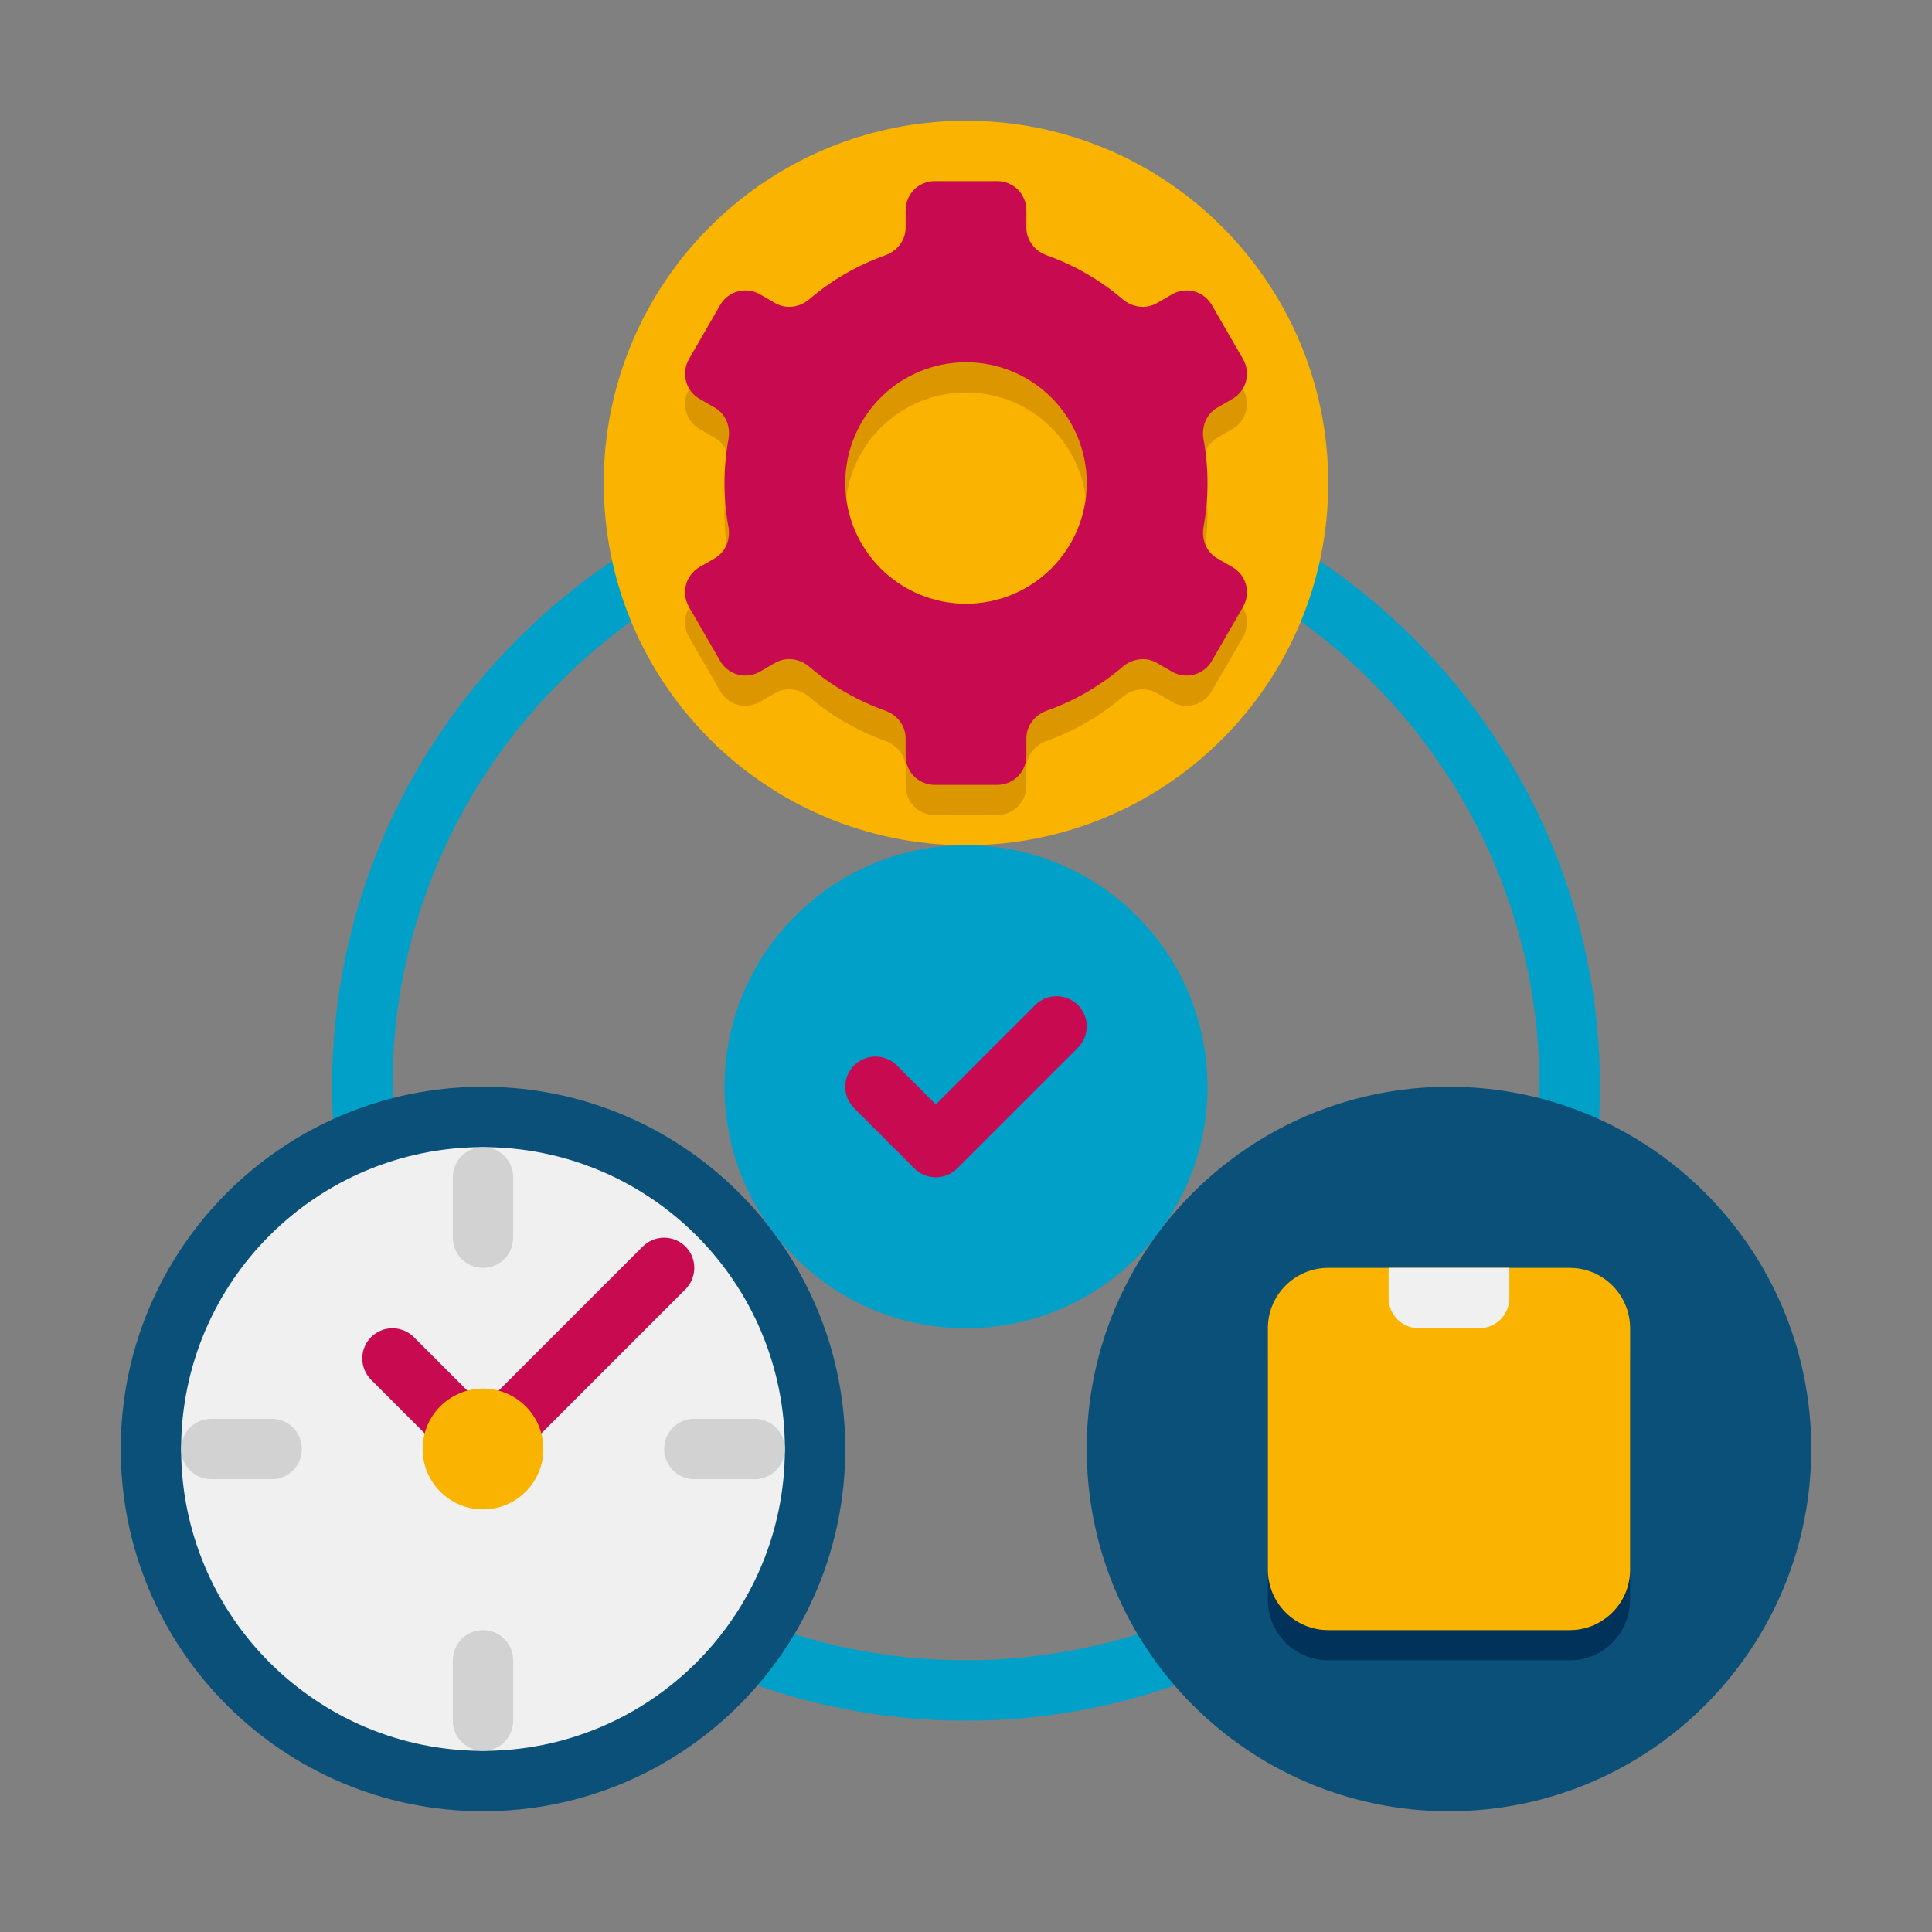
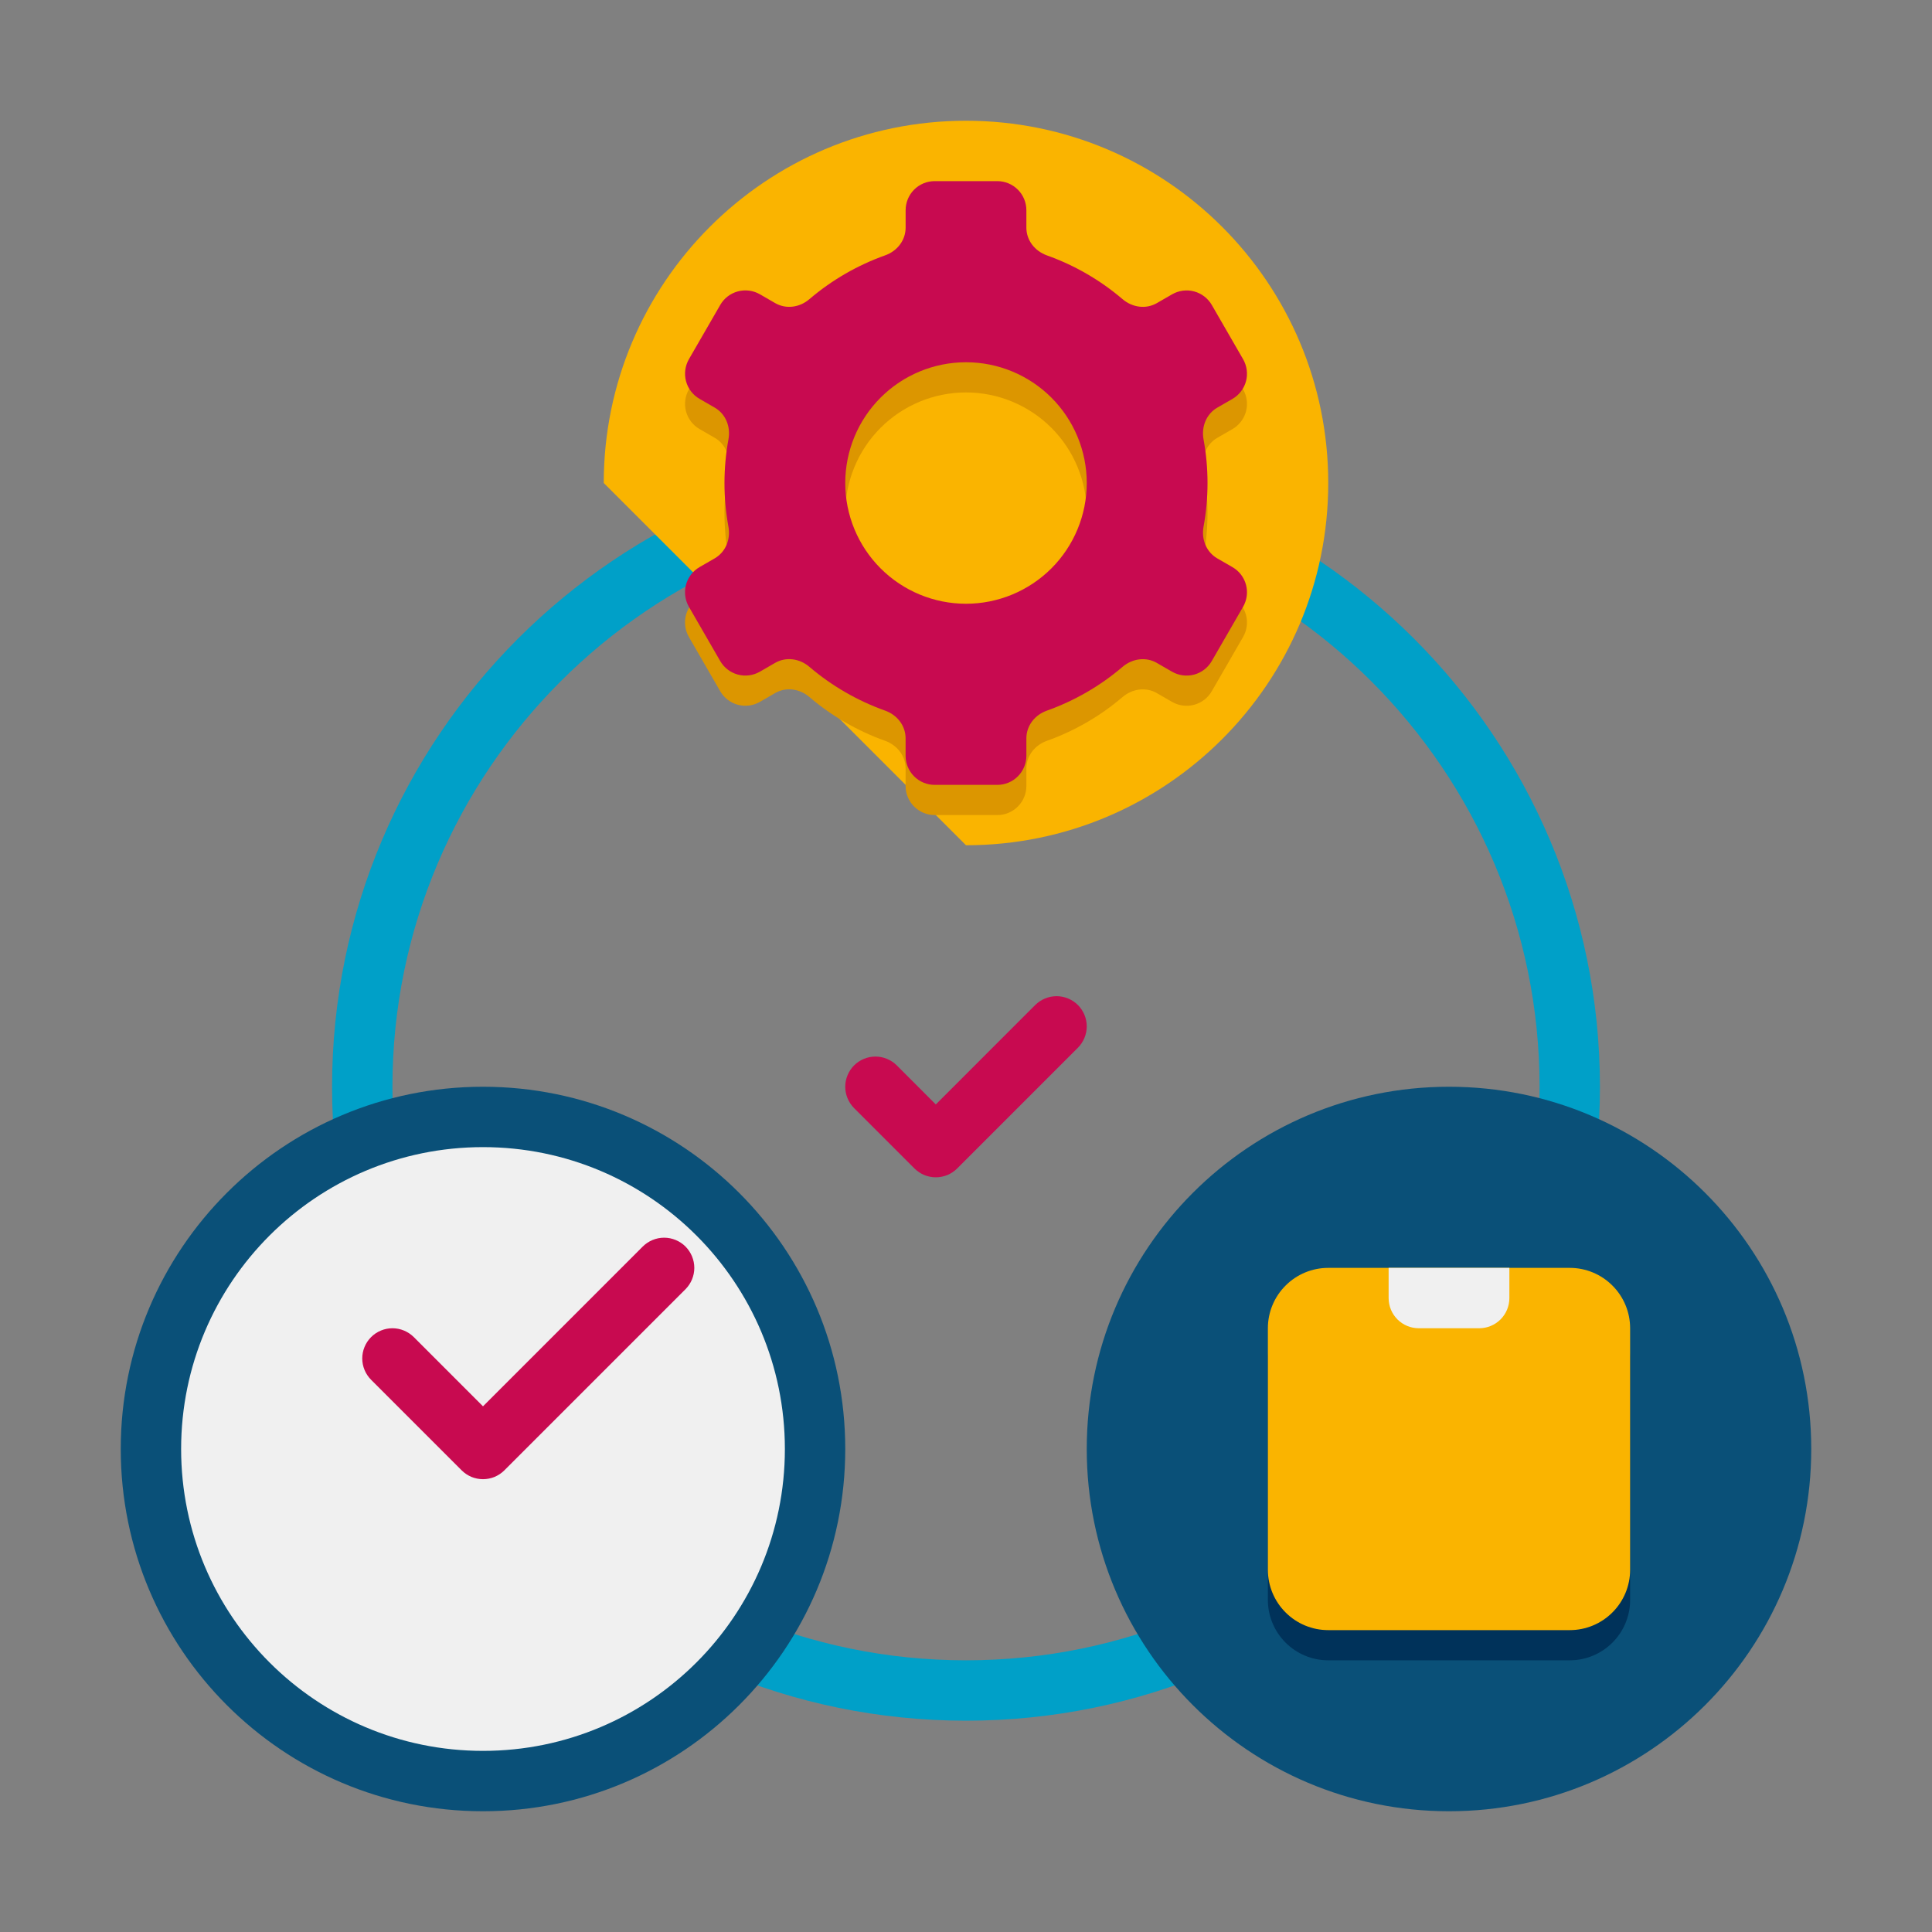
<svg xmlns="http://www.w3.org/2000/svg" width="56" height="56" viewBox="0 0 56 56" fill="none">
  <rect x="0" y="0" width="56" height="56" fill="#808080" stroke="none" />
  <path d="M28 49.875C17.868 49.875 9.625 41.633 9.625 31.5C9.625 21.367 17.868 13.125 28 13.125C38.132 13.125 46.375 21.367 46.375 31.5C46.375 41.633 38.132 49.875 28 49.875ZM28 14.875C18.833 14.875 11.375 22.333 11.375 31.5C11.375 40.667 18.833 48.125 28 48.125C37.167 48.125 44.625 40.667 44.625 31.5C44.625 22.333 37.167 14.875 28 14.875Z" fill="#00A0C8" />
-   <path d="M28 24.5C33.799 24.5 38.5 19.799 38.5 14C38.5 8.201 33.799 3.5 28 3.5C22.201 3.5 17.5 8.201 17.5 14C17.5 19.799 22.201 24.5 28 24.5Z" fill="#FAB400" />
+   <path d="M28 24.5C33.799 24.5 38.5 19.799 38.5 14C38.5 8.201 33.799 3.5 28 3.5C22.201 3.5 17.5 8.201 17.5 14Z" fill="#FAB400" />
  <path d="M35.724 17.314L35.285 17.061C34.965 16.876 34.819 16.507 34.885 16.143C35.039 15.305 35.039 14.446 34.885 13.608C34.819 13.244 34.965 12.875 35.285 12.69L35.724 12.437C35.917 12.325 36.058 12.141 36.116 11.926C36.173 11.71 36.143 11.48 36.032 11.287L35.124 9.714C35.012 9.521 34.828 9.38 34.613 9.322C34.397 9.264 34.167 9.295 33.974 9.406L33.534 9.66C33.214 9.845 32.821 9.787 32.539 9.547C31.891 8.994 31.148 8.564 30.346 8.278C29.997 8.153 29.75 7.843 29.75 7.473V6.968C29.75 6.744 29.661 6.53 29.503 6.372C29.345 6.214 29.131 6.125 28.907 6.125H27.092C26.868 6.125 26.654 6.214 26.496 6.372C26.339 6.53 26.25 6.744 26.25 6.968V7.473C26.25 7.843 26.003 8.154 25.655 8.277C24.852 8.563 24.109 8.993 23.461 9.546C23.18 9.787 22.787 9.845 22.466 9.659L22.027 9.405C21.834 9.294 21.604 9.263 21.388 9.321C21.172 9.379 20.988 9.52 20.877 9.713L19.969 11.286C19.858 11.479 19.827 11.709 19.885 11.925C19.943 12.141 20.084 12.325 20.277 12.436L20.715 12.689C21.036 12.874 21.182 13.243 21.115 13.607C20.961 14.445 20.961 15.304 21.114 16.142C21.181 16.506 21.035 16.875 20.715 17.06L20.276 17.313C20.083 17.425 19.942 17.609 19.884 17.824C19.826 18.04 19.857 18.27 19.968 18.463L20.876 20.036C20.988 20.229 21.172 20.37 21.387 20.428C21.603 20.486 21.833 20.455 22.026 20.344L22.465 20.09C22.786 19.904 23.179 19.963 23.46 20.203C24.108 20.756 24.852 21.186 25.654 21.472C26.002 21.596 26.249 21.906 26.249 22.276V22.782C26.249 23.005 26.338 23.22 26.496 23.378C26.654 23.536 26.869 23.625 27.093 23.625H28.908C29.131 23.625 29.346 23.536 29.503 23.378C29.661 23.22 29.75 23.006 29.75 22.782V22.277C29.75 21.907 29.997 21.596 30.345 21.473C31.147 21.187 31.891 20.757 32.538 20.204C32.82 19.964 33.213 19.905 33.533 20.091L33.973 20.345C34.166 20.456 34.396 20.486 34.612 20.429C34.828 20.371 35.011 20.23 35.123 20.037L36.031 18.464C36.086 18.369 36.122 18.263 36.137 18.153C36.152 18.044 36.144 17.932 36.116 17.825C36.087 17.718 36.038 17.618 35.971 17.53C35.903 17.442 35.819 17.369 35.724 17.314ZM28 18.375C27.072 18.375 26.181 18.006 25.525 17.35C24.869 16.694 24.5 15.803 24.5 14.875C24.5 13.947 24.869 13.056 25.525 12.4C26.181 11.744 27.072 11.375 28 11.375C28.928 11.375 29.818 11.744 30.475 12.4C31.131 13.056 31.5 13.947 31.5 14.875C31.5 15.803 31.131 16.694 30.475 17.35C29.818 18.006 28.928 18.375 28 18.375Z" fill="#DC9600" />
  <path d="M14 52.5C19.799 52.5 24.5 47.799 24.5 42C24.5 36.201 19.799 31.5 14 31.5C8.201 31.5 3.5 36.201 3.5 42C3.5 47.799 8.201 52.5 14 52.5Z" fill="#0A5078" />
  <path d="M14 50.75C18.832 50.75 22.75 46.833 22.75 42C22.75 37.167 18.832 33.25 14 33.25C9.168 33.25 5.25 37.167 5.25 42C5.25 46.833 9.168 50.75 14 50.75Z" fill="#F0F0F0" />
  <path d="M14 42.875C13.885 42.875 13.771 42.852 13.665 42.809C13.559 42.764 13.463 42.7 13.382 42.619L10.757 39.994C10.675 39.912 10.611 39.816 10.567 39.71C10.523 39.604 10.5 39.49 10.5 39.375C10.5 39.26 10.523 39.146 10.567 39.04C10.611 38.934 10.675 38.838 10.757 38.756C10.838 38.675 10.934 38.611 11.04 38.567C11.146 38.523 11.26 38.5 11.375 38.5C11.49 38.5 11.604 38.523 11.71 38.567C11.816 38.611 11.912 38.675 11.994 38.756L14 40.763L18.631 36.131C18.713 36.05 18.809 35.986 18.915 35.942C19.021 35.898 19.135 35.875 19.25 35.875C19.365 35.875 19.479 35.898 19.585 35.942C19.691 35.986 19.788 36.05 19.869 36.131C19.95 36.213 20.014 36.309 20.058 36.415C20.102 36.521 20.125 36.635 20.125 36.75C20.125 36.865 20.102 36.979 20.058 37.085C20.014 37.191 19.95 37.287 19.869 37.369L14.619 42.619C14.538 42.7 14.441 42.764 14.335 42.809C14.229 42.852 14.115 42.875 14 42.875Z" fill="#C80A50" />
-   <path d="M14 43.75C14.966 43.75 15.75 42.967 15.75 42C15.75 41.033 14.966 40.25 14 40.25C13.034 40.25 12.25 41.033 12.25 42C12.25 42.967 13.034 43.75 14 43.75Z" fill="#FAB400" />
-   <path d="M14 36.75C13.768 36.75 13.545 36.658 13.381 36.494C13.217 36.33 13.125 36.107 13.125 35.875V34.125C13.125 33.893 13.217 33.67 13.381 33.506C13.545 33.342 13.768 33.25 14 33.25C14.232 33.25 14.455 33.342 14.619 33.506C14.783 33.67 14.875 33.893 14.875 34.125V35.875C14.875 36.107 14.783 36.33 14.619 36.494C14.455 36.658 14.232 36.75 14 36.75ZM14 50.75C13.768 50.75 13.545 50.658 13.381 50.494C13.217 50.33 13.125 50.107 13.125 49.875V48.125C13.125 47.893 13.217 47.67 13.381 47.506C13.545 47.342 13.768 47.25 14 47.25C14.232 47.25 14.455 47.342 14.619 47.506C14.783 47.67 14.875 47.893 14.875 48.125V49.875C14.875 50.107 14.783 50.33 14.619 50.494C14.455 50.658 14.232 50.75 14 50.75ZM8.75 42C8.75 42.232 8.658 42.455 8.494 42.619C8.33 42.783 8.107 42.875 7.875 42.875H6.125C5.893 42.875 5.67 42.783 5.506 42.619C5.342 42.455 5.25 42.232 5.25 42C5.25 41.768 5.342 41.545 5.506 41.381C5.67 41.217 5.893 41.125 6.125 41.125H7.875C8.107 41.125 8.33 41.217 8.494 41.381C8.658 41.545 8.75 41.768 8.75 42ZM22.75 42C22.75 42.232 22.658 42.455 22.494 42.619C22.33 42.783 22.107 42.875 21.875 42.875H20.125C19.893 42.875 19.67 42.783 19.506 42.619C19.342 42.455 19.25 42.232 19.25 42C19.25 41.768 19.342 41.545 19.506 41.381C19.67 41.217 19.893 41.125 20.125 41.125H21.875C22.107 41.125 22.33 41.217 22.494 41.381C22.658 41.545 22.75 41.768 22.75 42Z" fill="#D2D2D2" />
-   <path d="M28 38.5C31.866 38.5 35 35.366 35 31.5C35 27.634 31.866 24.5 28 24.5C24.134 24.5 21 27.634 21 31.5C21 35.366 24.134 38.5 28 38.5Z" fill="#00A0C8" />
  <path d="M42 52.5C47.799 52.5 52.5 47.799 52.5 42C52.5 36.201 47.799 31.5 42 31.5C36.201 31.5 31.5 36.201 31.5 42C31.5 47.799 36.201 52.5 42 52.5Z" fill="#0A5078" />
  <path d="M45.5 48.125H38.5C38.036 48.125 37.591 47.941 37.263 47.612C36.934 47.284 36.75 46.839 36.75 46.375V39.375C36.75 38.911 36.934 38.466 37.263 38.138C37.591 37.809 38.036 37.625 38.5 37.625H45.5C45.964 37.625 46.409 37.809 46.737 38.138C47.066 38.466 47.25 38.911 47.25 39.375V46.375C47.25 46.839 47.066 47.284 46.737 47.612C46.409 47.941 45.964 48.125 45.5 48.125Z" fill="#00325A" />
  <path d="M35.724 16.439L35.285 16.186C34.965 16.001 34.819 15.632 34.885 15.268C35.039 14.43 35.039 13.571 34.885 12.733C34.819 12.369 34.965 12 35.285 11.815L35.724 11.562C35.917 11.45 36.058 11.266 36.116 11.051C36.173 10.835 36.143 10.605 36.032 10.412L35.124 8.839C35.012 8.646 34.828 8.505 34.613 8.447C34.397 8.389 34.167 8.42 33.974 8.531L33.534 8.785C33.214 8.97 32.821 8.912 32.539 8.672C31.891 8.119 31.148 7.689 30.346 7.403C29.997 7.278 29.75 6.968 29.75 6.598V6.093C29.75 5.869 29.661 5.655 29.503 5.497C29.345 5.339 29.131 5.25 28.907 5.25H27.092C26.868 5.25 26.654 5.339 26.496 5.497C26.339 5.655 26.25 5.869 26.25 6.093V6.598C26.25 6.968 26.003 7.279 25.655 7.402C24.852 7.688 24.109 8.118 23.461 8.671C23.18 8.912 22.787 8.97 22.466 8.784L22.027 8.53C21.834 8.419 21.604 8.388 21.388 8.446C21.172 8.504 20.988 8.645 20.877 8.838L19.969 10.411C19.858 10.604 19.827 10.834 19.885 11.05C19.943 11.266 20.084 11.45 20.277 11.561L20.715 11.814C21.036 11.999 21.182 12.368 21.115 12.732C20.961 13.57 20.961 14.429 21.114 15.267C21.181 15.631 21.035 16 20.715 16.185L20.276 16.438C20.083 16.55 19.942 16.734 19.884 16.949C19.826 17.165 19.857 17.395 19.968 17.588L20.876 19.161C20.988 19.354 21.172 19.495 21.387 19.553C21.603 19.611 21.833 19.58 22.026 19.469L22.465 19.215C22.786 19.029 23.179 19.088 23.46 19.328C24.108 19.881 24.852 20.311 25.654 20.597C26.002 20.721 26.249 21.031 26.249 21.401V21.907C26.249 22.13 26.338 22.345 26.496 22.503C26.654 22.661 26.869 22.75 27.093 22.75H28.908C29.131 22.75 29.346 22.661 29.503 22.503C29.661 22.345 29.75 22.131 29.75 21.907V21.402C29.75 21.032 29.997 20.721 30.345 20.598C31.147 20.312 31.891 19.882 32.538 19.329C32.82 19.089 33.213 19.03 33.533 19.216L33.973 19.47C34.166 19.581 34.396 19.611 34.612 19.554C34.828 19.496 35.011 19.355 35.123 19.162L36.031 17.589C36.086 17.494 36.122 17.388 36.137 17.278C36.152 17.169 36.144 17.057 36.116 16.95C36.087 16.843 36.038 16.743 35.971 16.655C35.903 16.567 35.819 16.494 35.724 16.439ZM28 17.5C27.072 17.5 26.181 17.131 25.525 16.475C24.869 15.819 24.5 14.928 24.5 14C24.5 13.072 24.869 12.181 25.525 11.525C26.181 10.869 27.072 10.5 28 10.5C28.928 10.5 29.818 10.869 30.475 11.525C31.131 12.181 31.5 13.072 31.5 14C31.5 14.928 31.131 15.819 30.475 16.475C29.818 17.131 28.928 17.5 28 17.5Z" fill="#C80A50" />
  <path d="M45.5 47.25H38.5C38.036 47.25 37.591 47.066 37.263 46.737C36.934 46.409 36.75 45.964 36.75 45.5V38.5C36.75 38.036 36.934 37.591 37.263 37.263C37.591 36.934 38.036 36.75 38.5 36.75H45.5C45.964 36.75 46.409 36.934 46.737 37.263C47.066 37.591 47.25 38.036 47.25 38.5V45.5C47.25 45.964 47.066 46.409 46.737 46.737C46.409 47.066 45.964 47.25 45.5 47.25Z" fill="#FAB400" />
  <path d="M42.875 38.5H41.125C40.893 38.5 40.67 38.408 40.506 38.244C40.342 38.08 40.25 37.857 40.25 37.625V36.75H43.75V37.625C43.75 37.857 43.658 38.08 43.494 38.244C43.33 38.408 43.107 38.5 42.875 38.5Z" fill="#F0F0F0" />
  <path d="M27.125 34.125C27.01 34.125 26.896 34.102 26.79 34.059C26.684 34.014 26.588 33.95 26.506 33.869L24.756 32.119C24.675 32.037 24.611 31.941 24.567 31.835C24.523 31.729 24.5 31.615 24.5 31.5C24.5 31.385 24.523 31.271 24.567 31.165C24.611 31.059 24.675 30.963 24.756 30.881C24.838 30.8 24.934 30.736 25.04 30.692C25.146 30.648 25.26 30.625 25.375 30.625C25.49 30.625 25.604 30.648 25.71 30.692C25.816 30.736 25.913 30.8 25.994 30.881L27.125 32.013L30.006 29.131C30.088 29.05 30.184 28.986 30.29 28.942C30.396 28.898 30.51 28.875 30.625 28.875C30.74 28.875 30.854 28.898 30.96 28.942C31.066 28.986 31.163 29.05 31.244 29.131C31.325 29.213 31.389 29.309 31.433 29.415C31.477 29.521 31.5 29.635 31.5 29.75C31.5 29.865 31.477 29.979 31.433 30.085C31.389 30.191 31.325 30.287 31.244 30.369L27.744 33.869C27.663 33.95 27.566 34.014 27.46 34.059C27.354 34.102 27.24 34.125 27.125 34.125Z" fill="#C80A50" />
</svg>